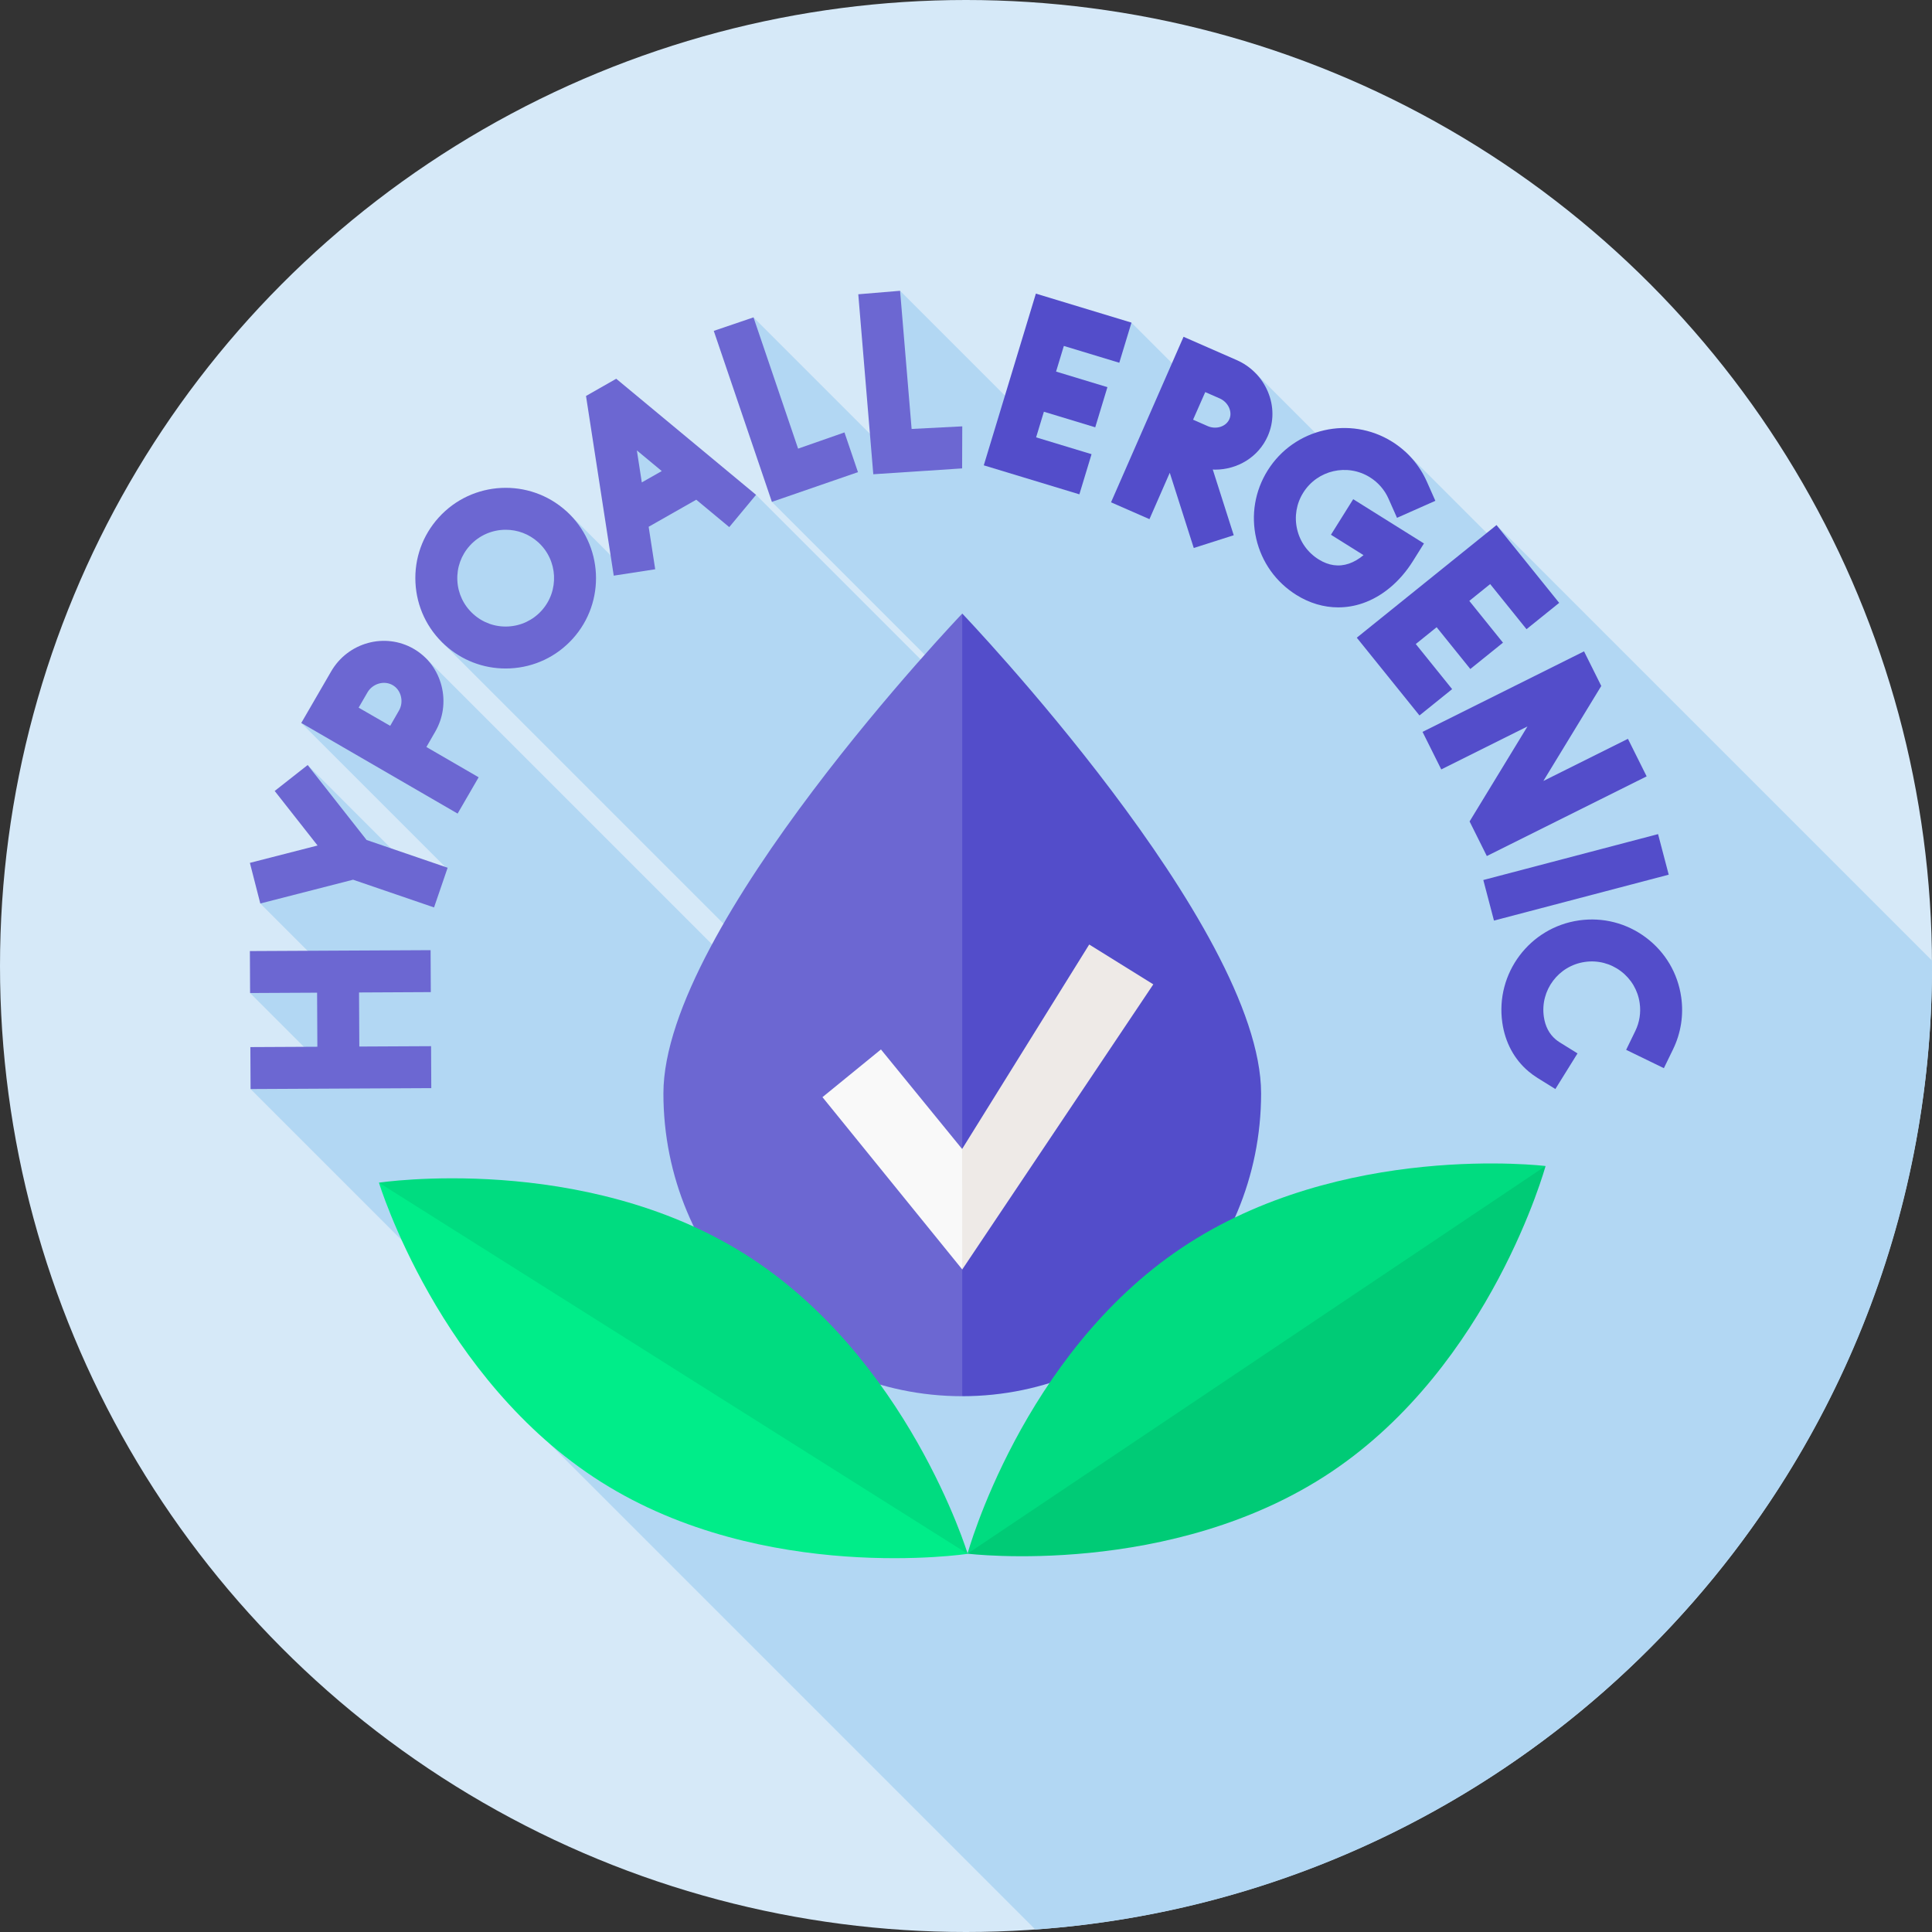
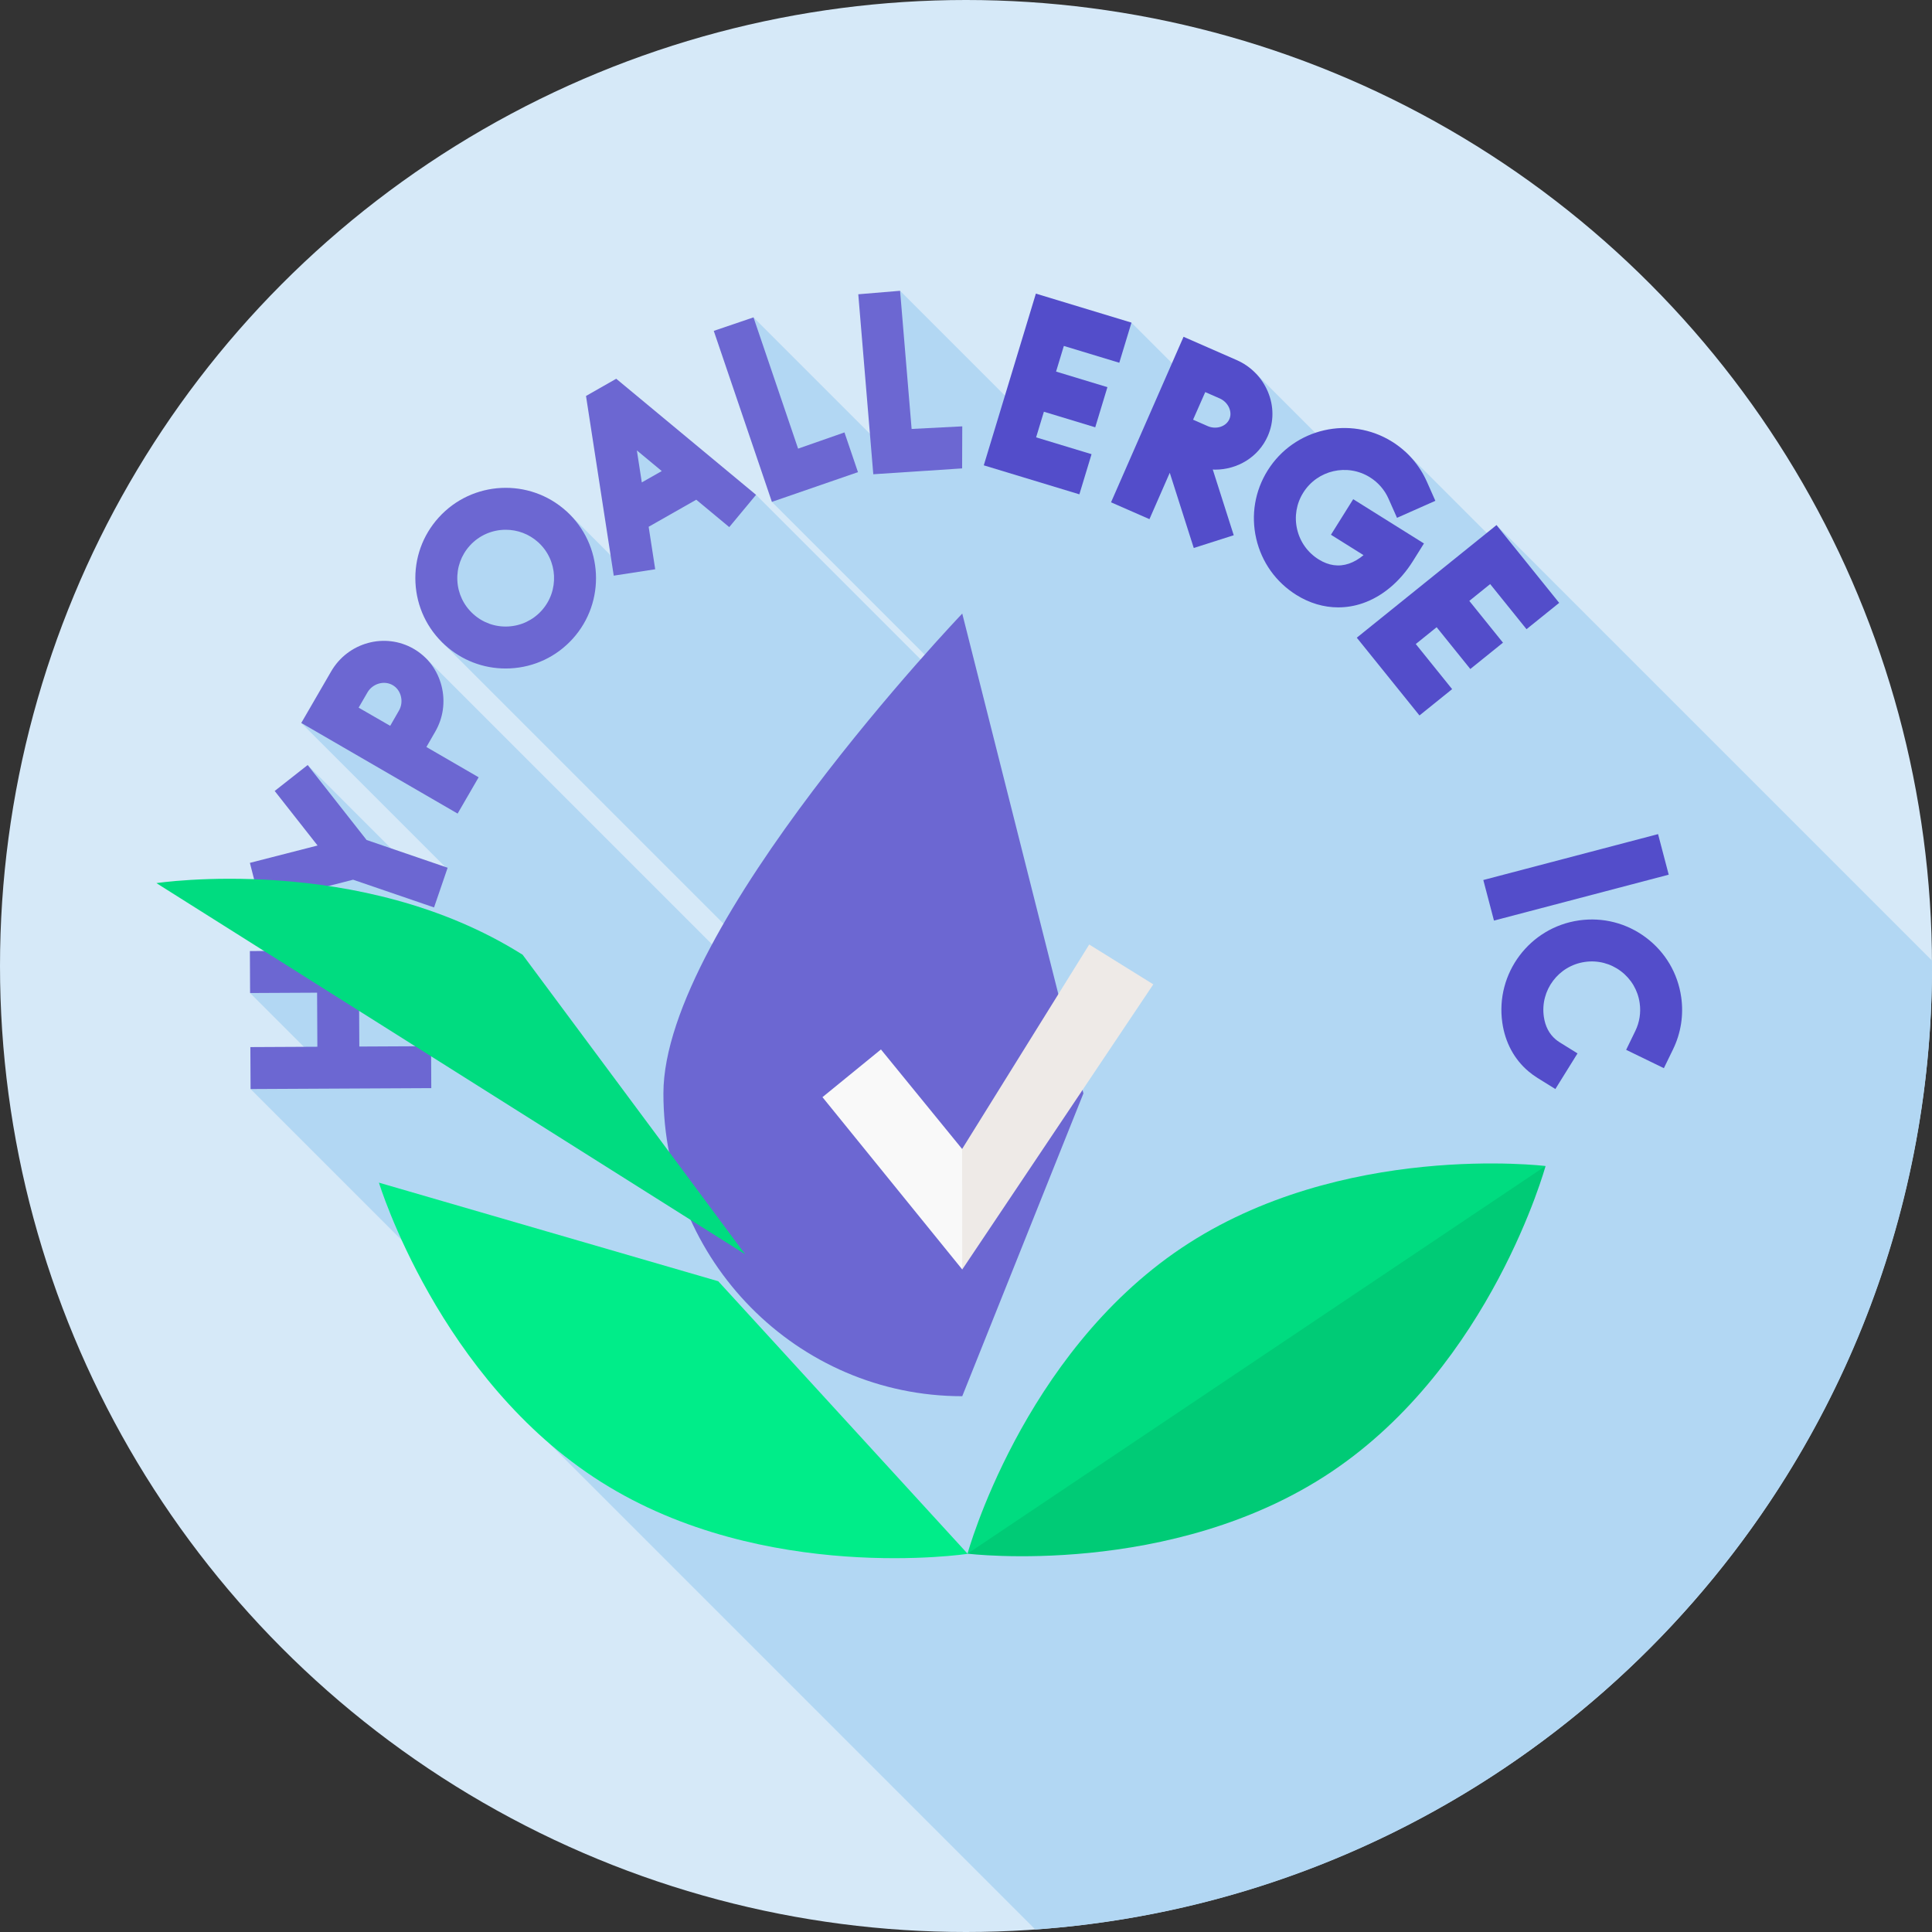
<svg xmlns="http://www.w3.org/2000/svg" width="512" viewBox="0 0 512 512" height="512" id="Capa_1">
  <rect x="0" y="0" width="512" height="512" fill="#333333" stroke="none" />
  <g>
    <g>
      <g>
        <g>
          <g>
            <g>
              <g>
                <g>
                  <g>
                    <g>
                      <g>
                        <g>
                          <g>
                            <g>
                              <g>
                                <g>
                                  <g>
                                    <circle r="256" fill="#d6e9f8" cy="256" cx="256" />
                                  </g>
                                </g>
                              </g>
                            </g>
                          </g>
                        </g>
                      </g>
                    </g>
                  </g>
                </g>
              </g>
            </g>
          </g>
        </g>
      </g>
    </g>
    <path fill="#b2d7f3" d="m394.247 141.496-21.872-21.872-18.621.276-20.927-20.927-20.135-.634-12.844-12.844-19.132-.18-11.779 22.152-30.406-30.406-5.438 40.458-33.413-33.413 4.879 48.894 43.031 43.031-1.166 1.166-46.063-46.063-35.989-18.665.295 37.531-14.557-14.557-21.129.482-13.632 11.228 1.736 22.992 78.266 78.266-4.722 3.778-77.794-77.794-12.992 2.739-20.004 14.458 38.579 38.579-8.599.855-28.284-28.284 7.146 23.63-19.697 13.063 17.632 17.632-20.338 6.092 19.628 19.628-19.501 5.819 78.495 78.495.572 15.336 128.9 128.9c132.808-9.419 237.628-120.131 237.628-255.337 0-.485-.016-.967-.018-1.452l-115.393-115.393z" />
    <g>
      <g>
        <path fill="#6c67d2" d="m193.259 139.688 7.102-8.554-37.055-30.762-8.008 4.564 7.351 47.618 10.987-1.696-1.737-11.257 12.615-7.173zm-23.175-11.845-1.309-8.482 6.596 5.476z" />
        <g>
          <g>
-             <path fill="#534dca" d="m394.025 226.86-4.57-9.17 15.342-25.179-22.85 11.393-4.961-9.949 42.8-21.34 4.566 9.17-15.344 25.181 22.408-11.173 4.961 9.95z" />
-           </g>
+             </g>
        </g>
        <g>
          <g>
            <g>
              <path fill="#6c67d2" d="m204.559 133-15.403-45.315 10.525-3.579 11.825 34.788 12.286-4.298 3.578 10.527z" />
            </g>
          </g>
        </g>
        <g>
          <g>
            <g>
              <path fill="#6c67d2" d="m231.432 125.682-3.979-47.696 11.079-.924 3.055 36.614 13.423-.689-.039 11.142z" />
            </g>
          </g>
        </g>
        <g>
          <g>
            <path transform="matrix(.967 -.254 .254 .967 -45.368 113.836)" fill="#534dca" d="m393.826 226.896h47.89v11.118h-47.89z" />
          </g>
        </g>
        <path fill="#6c67d2" d="m114.167 262.919-.056-11.117-19.018.095-11.117.056-17.755.089.056 11.117 17.755-.089.072 14.33-17.756.089.056 11.117 17.756-.089 5.643-.028 24.491-.123-.056-11.117-19.017.095-.072-14.329z" />
        <path fill="#534dca" d="m296.622 96.134 3.227-10.638-25.332-7.685-8.242 27.17-.274.902-5.289 17.434 25.332 7.685 3.227-10.639-14.692-4.457 2.061-6.794 13.608 4.128 3.228-10.639-13.608-4.129 2.061-6.795z" />
        <path fill="#534dca" d="m404.543 166.742 8.656-6.976-16.61-20.611-14.186 11.432v-.001l-8.656 6.977-14.186 11.432 16.611 20.61 8.656-6.976-9.634-11.954 5.529-4.456 8.924 11.074 8.656-6.977-8.923-11.073 5.529-4.455z" />
        <g>
          <g>
            <path fill="#534dca" d="m354.649 160.962c-3.812 0-7.611-1.112-11.104-3.297-5.422-3.393-9.198-8.694-10.633-14.927s-.356-12.652 3.037-18.074c7.004-11.192 21.808-14.6 33.001-7.596 4.066 2.545 7.241 6.201 9.181 10.573l2.255 5.081-10.162 4.51-2.255-5.081c-1.037-2.337-2.737-4.294-4.917-5.658-5.999-3.753-13.927-1.925-17.679 4.069-1.817 2.905-2.395 6.343-1.626 9.682s2.791 6.179 5.696 7.997c2.658 1.665 5.371 2.041 8.061 1.119 1.329-.456 2.628-1.219 3.844-2.243l-8.632-5.401 5.897-9.425 18.75 11.733-2.949 4.712c-3.38 5.402-8.105 9.359-13.306 11.141-2.12.726-4.291 1.085-6.459 1.085z" />
          </g>
        </g>
        <g>
          <g>
            <path fill="#534dca" d="m412.187 288.606-4.721-2.935c-.838-.521-1.642-1.105-2.388-1.735-3.8-3.21-6.205-7.684-6.953-12.936-1.863-13.072 7.255-25.222 20.326-27.085 6.333-.901 12.637.715 17.752 4.554 5.116 3.839 8.43 9.441 9.332 15.773.678 4.748-.069 9.532-2.16 13.834l-2.431 5-9.999-4.86 2.43-5c1.118-2.3 1.518-4.86 1.154-7.404-.483-3.394-2.259-6.394-4.999-8.451-2.741-2.058-6.123-2.926-9.511-2.439-7.002.998-11.886 7.506-10.889 14.509.363 2.546 1.414 4.569 3.123 6.012.336.284.699.548 1.081.786l4.722 2.935z" />
          </g>
        </g>
        <path fill="#6c67d2" d="m118.629 229.96-21.476-7.354-15.618-19.865-8.74 6.872 11.364 14.454-17.938 4.599 2.762 10.769 24.587-6.304 21.457 7.347z" />
        <path fill="#534dca" d="m335.967 103.731c-1.593-3.73-4.526-6.686-8.262-8.322l-3.869-1.695-10.183-4.461-19.22 43.865 10.183 4.461 5.385-12.29 6.358 19.932 10.592-3.379-5.555-17.415c.207.008.415.032.622.032 5.923 0 11.507-3.318 13.961-8.919 1.644-3.749 1.639-7.943-.012-11.809zm-10.17 7.344c0 .001 0 .001 0 0-.871 1.986-3.509 2.83-5.762 1.842-.674-.295-3.858-1.698-3.858-1.698l3.223-7.31 3.843 1.684c1.117.49 2.028 1.403 2.499 2.505.252.586.592 1.754.055 2.977z" />
        <path fill="#6c67d2" d="m126.846 205.989-13.844-8.025c.882-1.539 1.776-3.096 2.333-4.057 2.128-3.669 2.726-7.969 1.684-12.106-1.06-4.208-3.68-7.707-7.376-9.849-7.602-4.406-17.417-1.729-21.882 5.972l-5.135 8.857c-.001.002-.001.003-.002.005l-2.785 4.805 4.821 2.794c.001.001.002.002.004.003 0 0 .04.023.103.059l36.505 21.16zm-29.467-22.49c1.365-2.356 4.43-3.238 6.688-1.929 1.079.625 1.851 1.672 2.171 2.946.331 1.312.146 2.667-.521 3.816-.553.954-1.437 2.492-2.312 4.021-1.592-.913-3.206-1.84-4.19-2.411-.842-.488-2.504-1.446-4.173-2.408z" />
        <g>
          <path fill="#6c67d2" d="m133.988 177.158c-5.948 0-11.605-2.176-16.045-6.197-4.741-4.293-7.526-10.176-7.843-16.563-.317-6.388 1.873-12.518 6.167-17.258 8.861-9.786 24.033-10.539 33.822-1.676 9.786 8.863 10.538 24.035 1.677 33.822-4.294 4.741-10.177 7.527-16.565 7.843-.405.019-.81.029-1.213.029zm.034-36.767c-3.499 0-6.986 1.419-9.515 4.211-2.3 2.54-3.473 5.823-3.304 9.245.17 3.422 1.662 6.573 4.202 8.873 2.539 2.3 5.817 3.48 9.245 3.304 3.422-.169 6.574-1.662 8.874-4.201 4.747-5.243 4.344-13.371-.898-18.119-2.451-2.22-5.532-3.313-8.604-3.313z" />
        </g>
      </g>
      <g>
        <path fill="#6c67d2" d="m287.116 289.769-32.109 80.24c-43.74 0-79.197-35.925-79.197-80.24s79.197-127.164 79.197-127.164z" />
-         <path fill="#534dca" d="m334.204 289.769c0 44.315-35.458 80.24-79.197 80.24v-207.404s79.197 82.849 79.197 127.164z" />
      </g>
      <g>
        <path fill="#00ed89" d="m190.343 339.542 66.106 72.241s-53.966 8.178-97.052-18.985c-43.085-27.163-58.974-79.382-58.974-79.382z" />
        <path fill="#00dc80" d="m346.213 382.037-89.806 29.704s14.407-52.647 56.708-81.016 96.477-21.719 96.477-21.719z" />
        <path fill="#00cb76" d="m352.883 390.022c-42.301 28.369-96.477 21.719-96.477 21.719l153.185-102.735s-14.407 52.647-56.708 81.016z" />
-         <path fill="#00dc80" d="m197.475 332.402c43.085 27.163 58.974 79.382 58.974 79.382l-156.026-98.366c0-.001 53.966-8.18 97.052 18.984z" />
+         <path fill="#00dc80" d="m197.475 332.402l-156.026-98.366c0-.001 53.966-8.18 97.052 18.984z" />
      </g>
      <g>
        <g>
          <path fill="#f9f9f9" d="m255.007 336.424-37.045-45.668 15.498-12.64 21.511 26.374 4.468 12.605z" />
        </g>
        <path fill="#eeeae7" d="m254.971 304.49 33.682-54.184 16.986 10.558-50.632 75.56z" />
      </g>
    </g>
  </g>
</svg>